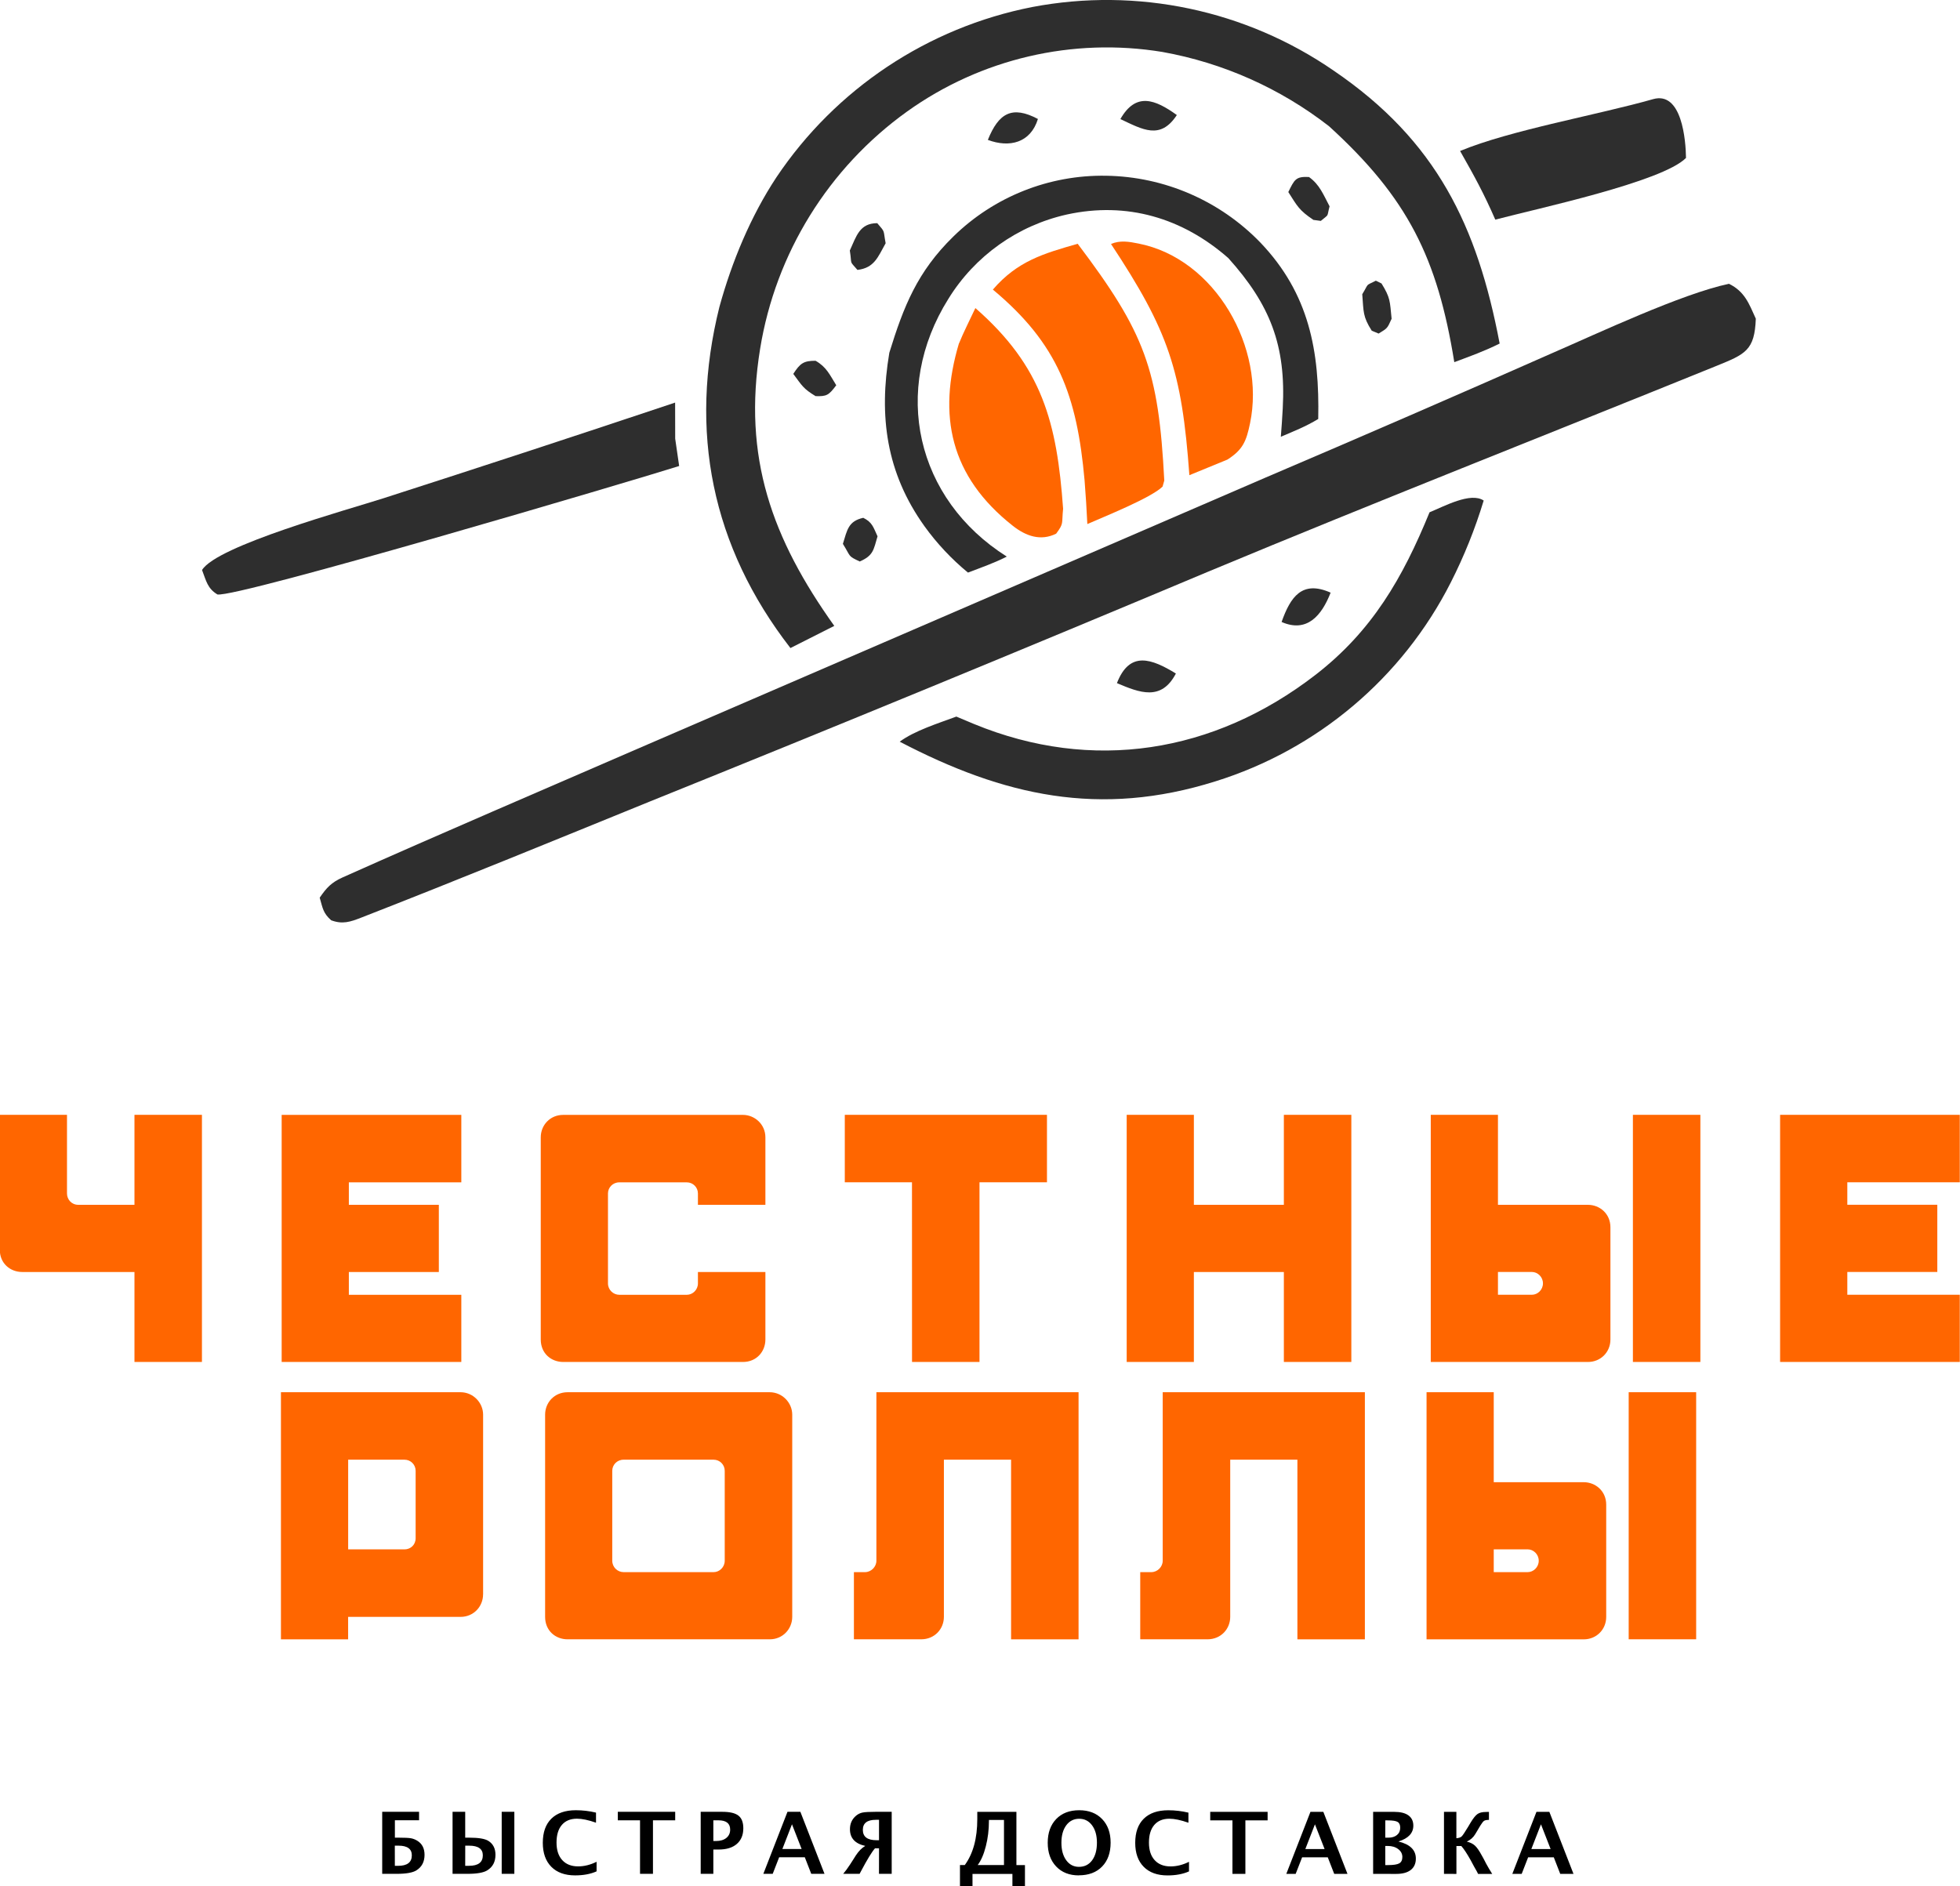
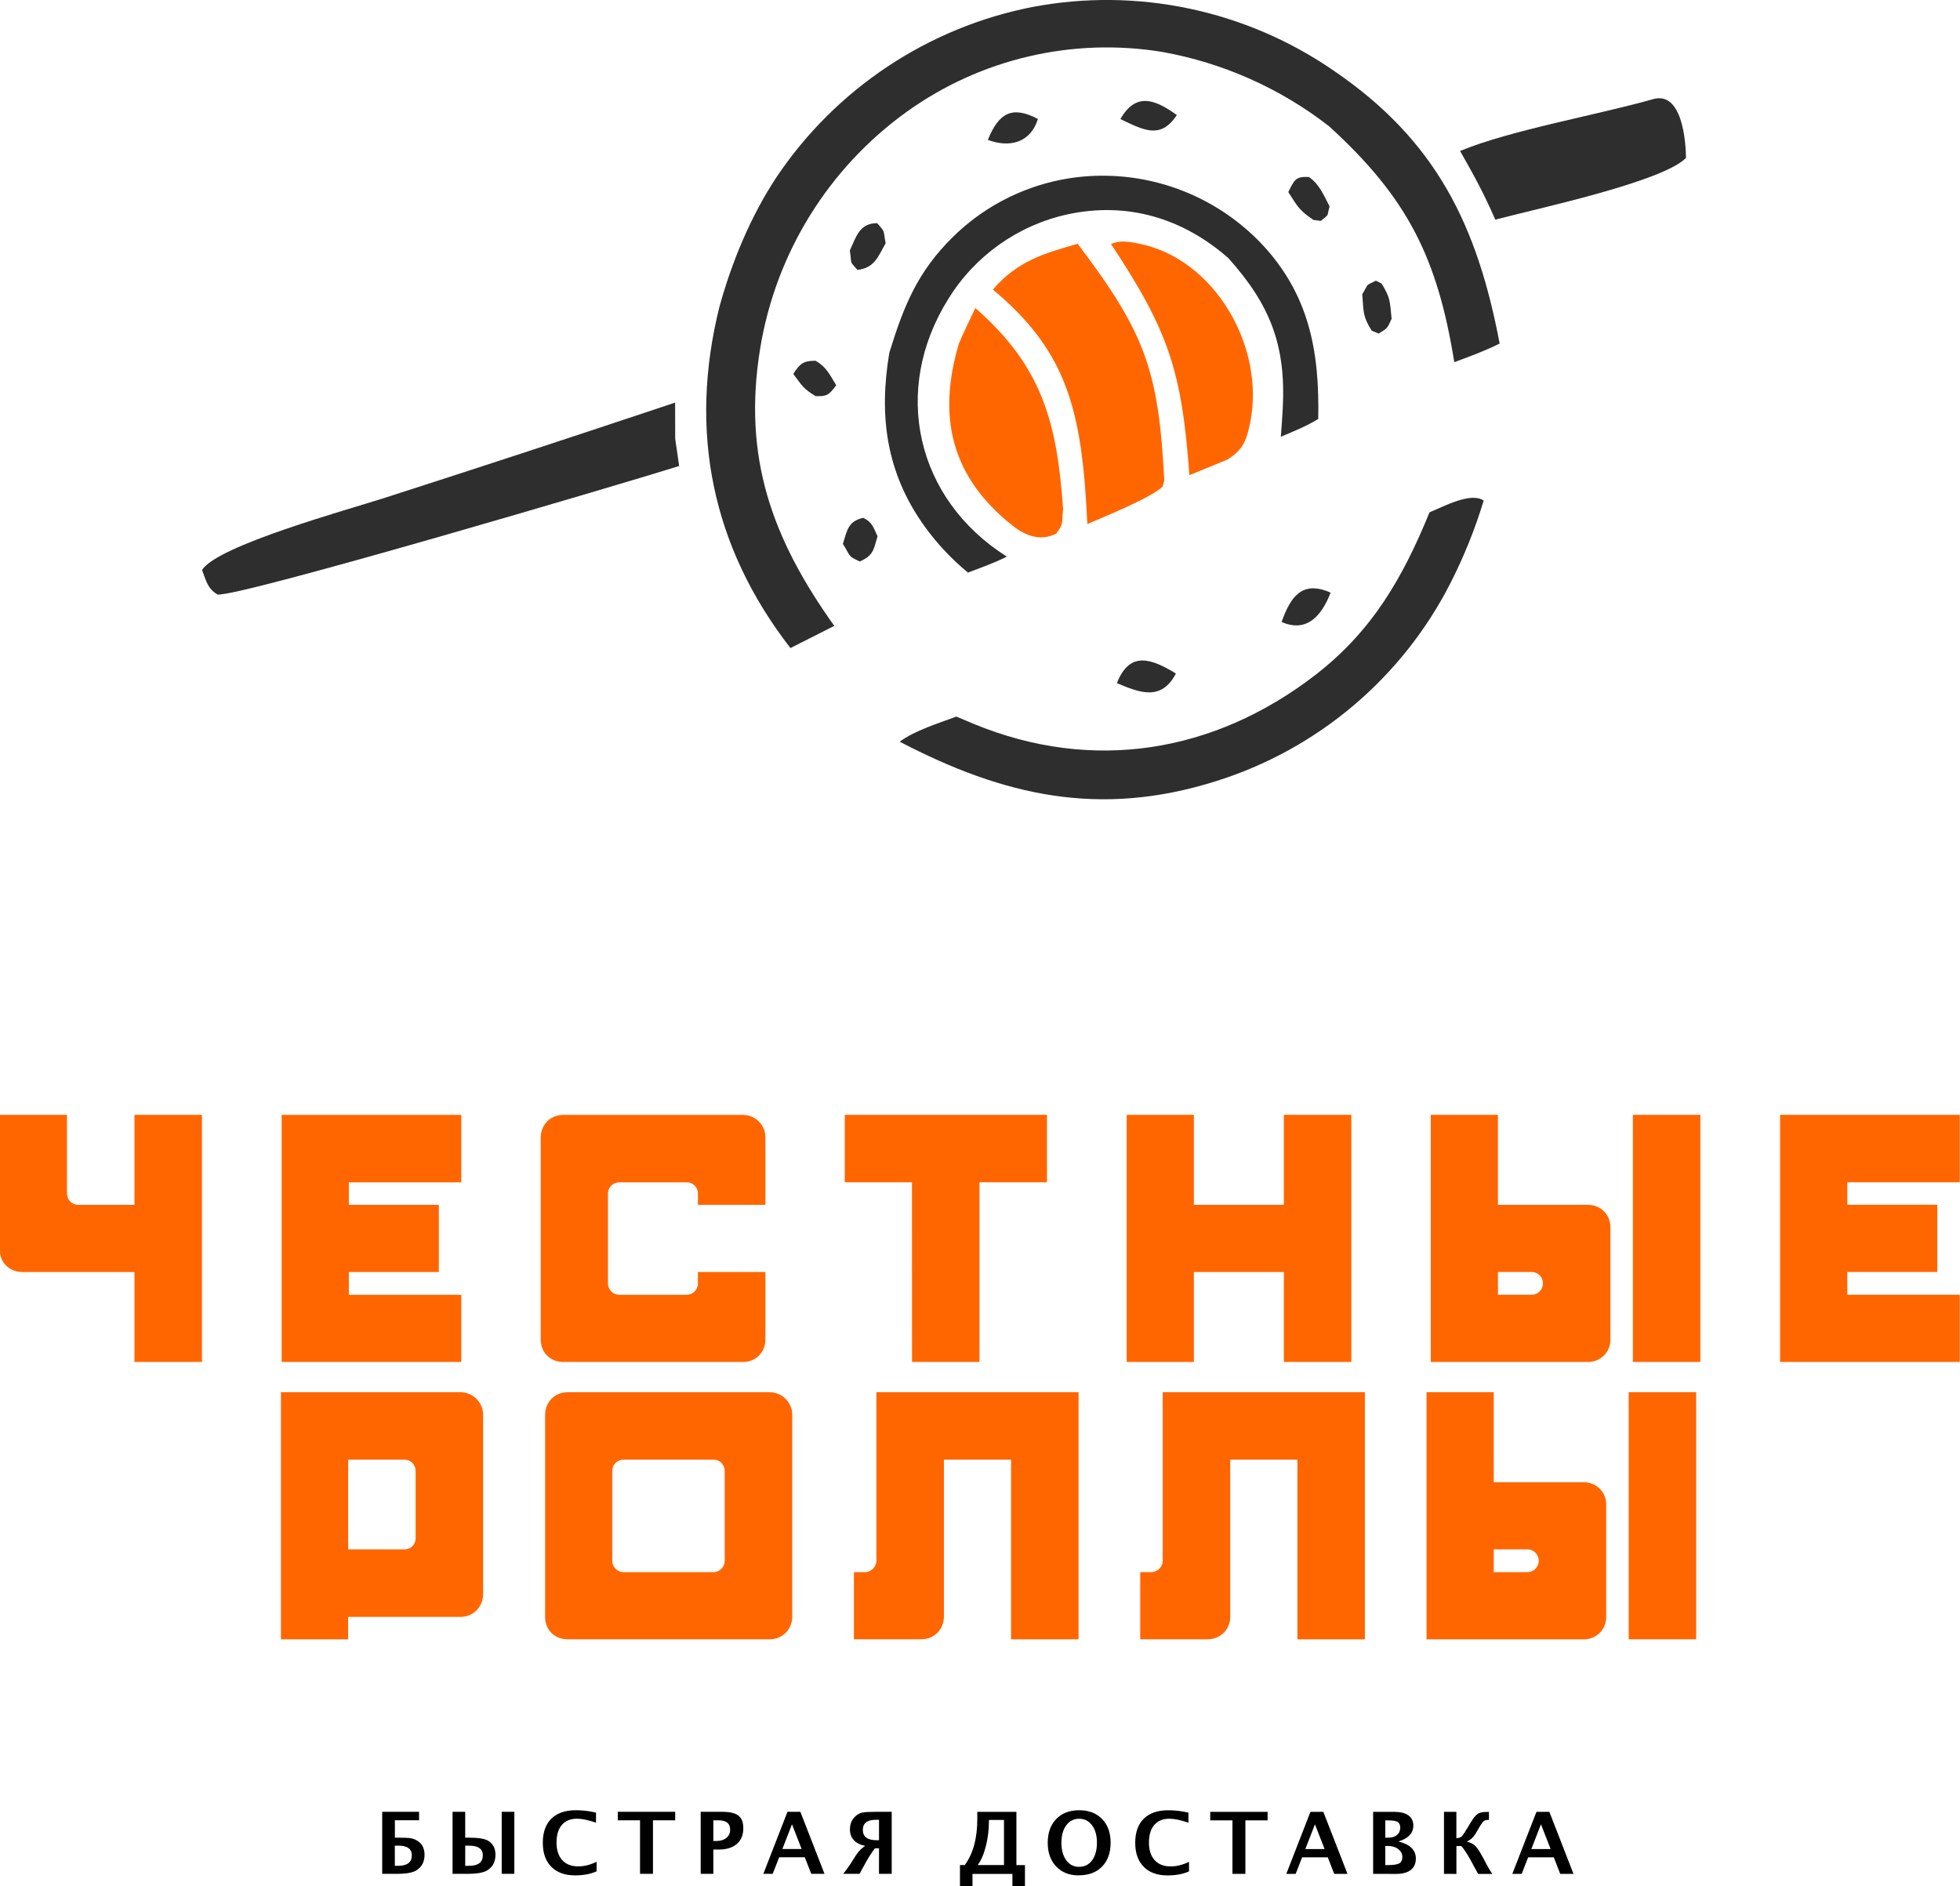
<svg xmlns="http://www.w3.org/2000/svg" xmlns:ns1="http://www.inkscape.org/namespaces/inkscape" xmlns:ns2="http://sodipodi.sourceforge.net/DTD/sodipodi-0.dtd" width="229.654mm" height="221.039mm" viewBox="0 0 229.654 221.039" version="1.1" id="svg1" xml:space="preserve" ns1:version="1.4 (e7c3feb1, 2024-10-09)" ns2:docname="chest-roll-hor-vert.svg">
  <ns2:namedview id="namedview1" pagecolor="#ffffff" bordercolor="#000000" borderopacity="0.25" ns1:showpageshadow="2" ns1:pageopacity="0.0" ns1:pagecheckerboard="0" ns1:deskcolor="#d1d1d1" ns1:document-units="mm" ns1:zoom="0.08" ns1:cx="1418.75" ns1:cy="1543.75" ns1:window-width="1744" ns1:window-height="1186" ns1:window-x="150" ns1:window-y="49" ns1:window-maximized="0" ns1:current-layer="layer1" showguides="true">
    <ns2:guide position="1922.471,1085.76" orientation="0,-1" id="guide368" ns1:locked="false" />
    <ns2:guide position="1934.543,1073.376" orientation="0,-1" id="guide369" ns1:locked="false" />
    <ns2:guide position="1887.295,1076.81" orientation="1,0" id="guide370" ns1:locked="false" />
    <ns2:guide position="1924.509,1070.459" orientation="1,0" id="guide371" ns1:locked="false" />
    <ns2:guide position="1771.888,1095.553" orientation="1,0" id="guide390" ns1:locked="false" />
    <ns2:guide position="1811.258,1093.86" orientation="1,0" id="guide391" ns1:locked="false" />
  </ns2:namedview>
  <defs id="defs1" />
  <g ns1:label="Слой 1" ns1:groupmode="layer" id="layer1" transform="translate(1754.816,-994.296)">
    <g id="g394" transform="matrix(4.221,0,0,4.221,-113.275,922.577)">
-       <path fill="#2e2e2e" d="m -380.023,41.912 c 0.189,-0.274 0.322,-0.421 0.635,-0.561 2.762,-1.235 5.578,-2.437 8.351,-3.642 l 17.264,-7.457 c 2.655,-1.132 5.303,-2.282 7.943,-3.449 1.295,-0.562 3.614,-1.656 4.926,-1.933 0.436,0.215 0.554,0.545 0.745,0.969 -0.033,0.88 -0.288,0.984 -1.089,1.309 -4.708,1.91 -9.431,3.763 -14.122,5.718 -5.142,2.16 -10.299,4.284 -15.471,6.37 -2.665,1.085 -5.348,2.186 -8.029,3.231 -0.31,0.121 -0.522,0.191 -0.836,0.074 -0.227,-0.203 -0.233,-0.335 -0.318,-0.628 z" id="path263" style="stroke-width:0.327" />
      <path fill="#2e2e2e" d="m -368.928,25.51 c 0.343,-1.248 0.867,-2.515 1.582,-3.597 1.646,-2.456 4.201,-4.157 7.101,-4.727 2.913,-0.554 5.927,0.082 8.368,1.766 2.859,1.947 3.988,4.314 4.607,7.577 -0.431,0.215 -0.811,0.349 -1.259,0.517 -0.467,-2.891 -1.29,-4.559 -3.479,-6.552 -1.352,-1.051 -2.94,-1.759 -4.626,-2.061 -2.488,-0.408 -5.036,0.187 -7.086,1.655 -2.18,1.565 -3.647,3.934 -4.078,6.583 -0.491,3.02 0.331,5.275 2.058,7.697 l -1.217,0.615 c -2.185,-2.816 -2.831,-6.024 -1.971,-9.474 z" id="path264" style="stroke-width:0.327" />
      <path fill="#2e2e2e" d="m -363.925,37.584 c 0.41,-0.306 1.08,-0.515 1.574,-0.698 0.162,0.07 0.325,0.138 0.488,0.205 3.284,1.353 6.66,0.811 9.471,-1.356 1.584,-1.221 2.433,-2.703 3.176,-4.521 0.408,-0.166 1.142,-0.57 1.503,-0.326 -0.237,0.782 -0.542,1.542 -0.912,2.271 -1.343,2.65 -3.702,4.643 -6.538,5.526 -3.204,1.005 -5.868,0.409 -8.762,-1.103 z" id="path265" style="stroke-width:0.327" />
      <path fill="#2e2e2e" d="m -364.213,26.788 c 0.4,-1.297 0.779,-2.252 1.775,-3.227 1.132,-1.11 2.662,-1.719 4.247,-1.691 1.617,0.025 3.157,0.694 4.281,1.857 1.357,1.422 1.643,3.019 1.604,4.896 -0.344,0.21 -0.669,0.336 -1.038,0.494 0.021,-0.262 0.039,-0.524 0.053,-0.786 0.094,-1.753 -0.352,-2.884 -1.511,-4.175 -1.273,-1.117 -2.817,-1.573 -4.48,-1.21 -1.367,0.305 -2.554,1.149 -3.29,2.341 -1.587,2.532 -0.907,5.559 1.621,7.157 -0.344,0.176 -0.716,0.306 -1.078,0.444 -0.456,-0.376 -0.862,-0.808 -1.207,-1.287 -1.063,-1.484 -1.271,-3.057 -0.976,-4.814 z" id="path266" style="stroke-width:0.327" />
      <path fill="#2e2e2e" d="m -383.29,32.817 c 0.411,-0.678 4.065,-1.68 5.043,-1.995 2.701,-0.869 5.398,-1.753 8.089,-2.654 l 0.002,1.002 0.11,0.759 c -1.254,0.398 -12.287,3.667 -12.818,3.566 -0.276,-0.169 -0.308,-0.37 -0.426,-0.678 z" id="path267" style="stroke-width:0.327" />
      <path fill="#2e2e2e" d="m -348.368,21.183 c 1.386,-0.578 3.86,-1.011 5.356,-1.439 0.801,-0.229 0.909,1.143 0.915,1.632 -0.657,0.666 -4.125,1.404 -5.294,1.713 -0.318,-0.73 -0.581,-1.209 -0.977,-1.906 z" id="path268" style="stroke-width:0.327" />
      <g id="g271" style="fill:#ff6600;fill-opacity:1;stroke-width:0.133" transform="matrix(0.636,-2.375,2.375,0.636,-507.661,72.066)">
        <path fill="#e40f14" d="m 33.874,52.539 c 0.383,0.185 0.54,0.446 0.747,0.791 -0.774,0.993 -1.136,1.25 -2.33,1.636 l -0.071,-0.001 c -0.157,-0.093 -0.499,-0.55 -0.628,-0.711 0.157,-0.05 0.314,-0.103 0.469,-0.158 0.901,-0.33 1.41,-0.687 1.812,-1.556 z" id="path269" style="fill:#ff6600;fill-opacity:1" />
        <path fill="#e40f14" d="m 33.189,52.327 c 0.122,0.014 0.306,0.053 0.432,0.075 -0.444,0.903 -1.011,1.224 -1.933,1.543 -0.173,0.028 -0.152,0.052 -0.292,-0.003 -0.129,-0.147 -0.115,-0.322 -0.041,-0.495 0.356,-0.83 0.986,-1.145 1.835,-1.121 z" id="path270" style="fill:#ff6600;fill-opacity:1" />
        <path fill="#e40f14" d="m 34.716,53.694 c 0.068,0.086 0.078,0.186 0.085,0.297 0.061,0.887 -0.772,1.695 -1.634,1.743 -0.208,0.012 -0.31,-0.001 -0.463,-0.141 l -0.281,-0.369 c 1.12,-0.388 1.514,-0.65 2.294,-1.531 z" id="path271" style="fill:#ff6600;fill-opacity:1" />
      </g>
      <path fill="#2e2e2e" d="m -357.894,35.957 c 0.354,-0.909 0.964,-0.677 1.637,-0.267 -0.403,0.774 -1.006,0.534 -1.637,0.267 z" id="path272" style="stroke-width:0.327" />
      <path fill="#2e2e2e" d="m -365.309,23.948 c 0.183,-0.4 0.271,-0.76 0.762,-0.761 0.231,0.269 0.16,0.17 0.233,0.557 -0.217,0.389 -0.316,0.685 -0.783,0.741 -0.238,-0.277 -0.145,-0.116 -0.211,-0.537 z" id="path273" style="stroke-width:0.327" />
      <path fill="#2e2e2e" d="m -351.084,25.16 c 0.201,-0.328 0.068,-0.218 0.378,-0.376 l 0.157,0.077 c 0.25,0.407 0.23,0.486 0.28,0.98 -0.123,0.271 -0.108,0.256 -0.361,0.411 l -0.19,-0.079 c -0.252,-0.396 -0.225,-0.524 -0.264,-1.013 z" id="path274" style="stroke-width:0.327" />
      <path fill="#2e2e2e" d="m -353.136,22.322 c 0.17,-0.346 0.207,-0.436 0.573,-0.417 0.297,0.212 0.397,0.486 0.572,0.814 -0.084,0.325 2.6e-4,0.198 -0.243,0.405 l -0.206,-0.028 c -0.393,-0.266 -0.439,-0.368 -0.697,-0.774 z" id="path275" style="stroke-width:0.327" />
      <path fill="#2e2e2e" d="m -353.323,34.259 c 0.244,-0.688 0.563,-1.169 1.361,-0.814 -0.246,0.634 -0.657,1.124 -1.361,0.814 z" id="path276" style="stroke-width:0.327" />
      <path fill="#2e2e2e" d="m -357.798,20.297 c 0.432,-0.757 0.966,-0.545 1.567,-0.112 -0.457,0.698 -0.947,0.403 -1.567,0.112 z" id="path277" style="stroke-width:0.327" />
      <path fill="#2e2e2e" d="m -365.501,32.091 c 0.12,-0.387 0.148,-0.63 0.566,-0.724 0.251,0.126 0.276,0.256 0.396,0.514 -0.112,0.382 -0.116,0.533 -0.494,0.699 -0.338,-0.16 -0.236,-0.117 -0.468,-0.49 z" id="path278" style="stroke-width:0.327" />
      <path fill="#2e2e2e" d="m -361.477,20.875 c 0.302,-0.751 0.676,-0.958 1.39,-0.581 -0.205,0.665 -0.791,0.806 -1.39,0.581 z" id="path279" style="stroke-width:0.327" />
      <path fill="#2e2e2e" d="m -366.878,27.372 c 0.192,-0.298 0.289,-0.365 0.618,-0.365 0.303,0.172 0.39,0.382 0.575,0.68 -0.21,0.281 -0.266,0.311 -0.574,0.302 -0.342,-0.207 -0.373,-0.287 -0.619,-0.617 z" id="path280" style="stroke-width:0.327" />
      <path style="-inkscape-font-specification:'Lastfunk Plain Bold';fill:#ff6600;stroke-width:1.286;stroke-linecap:round;stroke-linejoin:round;paint-order:stroke fill markers" d="m -387.039,50.125 v -2.182 h -1.865 v 3.747 c 0,0.373 0.284,0.616 0.624,0.616 h 3.114 v 2.498 h 1.873 v -6.861 h -1.873 v 2.498 h -1.557 c -0.195,0 -0.316,-0.154 -0.316,-0.316 z m 5.959,4.679 h 4.987 v -1.865 h -3.122 v -0.633 h 2.498 v -1.865 h -2.498 v -0.624 h 3.122 v -1.873 h -4.987 z m 13.428,-0.624 v -1.873 h -1.873 v 0.316 c 0,0.178 -0.146,0.316 -0.308,0.316 h -1.873 c -0.17,0 -0.316,-0.138 -0.316,-0.316 v -2.498 c 0,-0.162 0.13,-0.308 0.316,-0.308 h 1.873 c 0.17,0 0.308,0.138 0.308,0.308 v 0.316 h 1.873 V 48.568 c 0,-0.365 -0.3,-0.624 -0.624,-0.624 h -4.988 c -0.365,0 -0.624,0.284 -0.624,0.624 v 5.612 c 0,0.389 0.292,0.624 0.624,0.624 h 4.988 c 0.381,0 0.624,-0.292 0.624,-0.624 z m 4.07,0.624 h 1.873 v -4.988 h 1.873 v -1.873 h -5.612 v 1.873 h 1.865 z m 5.959,0 h 1.865 v -2.498 h 2.498 v 2.498 h 1.873 v -6.861 h -1.873 v 2.498 h -2.498 v -2.498 h -1.865 z m 11.555,-2.182 c 0,0.178 -0.146,0.316 -0.308,0.316 h -0.941 v -0.633 h 0.941 c 0.162,0 0.308,0.138 0.308,0.316 z m 1.873,1.557 v -3.114 c 0,-0.381 -0.3,-0.624 -0.624,-0.624 h -2.498 v -2.498 h -1.865 v 6.861 h 4.363 c 0.349,0 0.624,-0.268 0.624,-0.624 z m 0.624,0.624 h 1.873 v -6.861 h -1.873 z m 4.086,0 h 4.988 v -1.865 h -3.122 v -0.633 h 2.498 v -1.865 h -2.498 v -0.624 h 3.122 v -1.873 h -4.988 z" id="text280" aria-label="ЧЕСТНЫЕ" />
      <path style="-inkscape-font-specification:'Lucida Grande Bold';stroke-width:0.378;stroke-linecap:round;stroke-linejoin:round;paint-order:stroke fill markers" d="m -378.289,69.014 v -1.722 h 1.023 v 0.236 h -0.671 v 0.483 h 0.116 q 0.234,0 0.327,0.016 0.094,0.016 0.183,0.072 0.197,0.123 0.197,0.388 0,0.29 -0.225,0.431 -0.154,0.097 -0.546,0.097 z m 0.351,-0.221 h 0.088 q 0.191,0 0.286,-0.072 0.097,-0.073 0.097,-0.22 0,-0.134 -0.092,-0.2 -0.092,-0.068 -0.276,-0.068 h -0.104 z m 2.966,0.221 v -1.722 h 0.351 v 1.722 z m -1.364,0 v -1.722 h 0.351 v 0.719 h 0.115 q 0.384,0 0.526,0.088 0.199,0.123 0.199,0.388 0,0.29 -0.227,0.431 -0.155,0.097 -0.55,0.097 z m 0.351,-0.222 h 0.106 q 0.191,0 0.286,-0.072 0.097,-0.073 0.097,-0.219 0,-0.134 -0.095,-0.2 -0.094,-0.068 -0.284,-0.068 h -0.109 z m 3.647,0.154 q -0.25,0.112 -0.597,0.112 -0.424,0 -0.66,-0.239 -0.236,-0.239 -0.236,-0.666 0,-0.435 0.237,-0.669 0.239,-0.235 0.68,-0.235 0.282,0 0.56,0.066 v 0.28 q -0.315,-0.111 -0.528,-0.111 -0.272,0 -0.42,0.173 -0.148,0.172 -0.148,0.49 0,0.312 0.158,0.486 0.159,0.175 0.442,0.175 0.254,0 0.512,-0.128 z m 1.206,0.069 v -1.486 h -0.617 v -0.236 h 1.593 v 0.236 h -0.617 v 1.486 z m 1.684,0 v -1.722 h 0.6 q 0.314,0 0.448,0.106 0.135,0.105 0.135,0.351 0,0.279 -0.18,0.435 -0.179,0.155 -0.503,0.155 h -0.149 v 0.675 z m 0.351,-0.911 h 0.07 q 0.184,0 0.29,-0.085 0.107,-0.086 0.107,-0.233 0,-0.257 -0.327,-0.257 h -0.14 z m 1.388,0.911 0.67,-1.722 h 0.358 l 0.67,1.722 h -0.368 l -0.179,-0.46 h -0.712 l -0.179,0.46 z m 0.528,-0.689 h 0.535 l -0.268,-0.687 z m 2.683,-0.02 h -0.111 q -0.129,0.144 -0.39,0.638 l -0.038,0.071 h -0.455 q 0.093,-0.109 0.192,-0.262 l 0.05,-0.078 0.031,-0.048 0.077,-0.122 q 0.119,-0.182 0.262,-0.265 -0.213,-0.047 -0.319,-0.163 -0.106,-0.116 -0.106,-0.301 0,-0.232 0.17,-0.375 0.083,-0.069 0.182,-0.088 0.1,-0.02 0.357,-0.02 h 0.45 v 1.722 h -0.353 z m 0,-0.791 h -0.087 q -0.182,0 -0.272,0.07 -0.09,0.07 -0.09,0.209 0,0.144 0.095,0.216 0.097,0.072 0.29,0.072 h 0.064 z m 2.247,1.845 v -0.589 h 0.134 q 0.173,-0.237 0.26,-0.556 0.087,-0.319 0.087,-0.72 v -0.201 h 1.086 v 1.478 h 0.237 v 0.589 h -0.348 v -0.344 h -1.108 v 0.344 z m 1.222,-0.589 v -1.252 h -0.418 v 0.029 q 0,0.367 -0.086,0.702 -0.085,0.335 -0.226,0.521 z m 2.076,0.287 q -0.392,0 -0.627,-0.247 -0.235,-0.247 -0.235,-0.658 0,-0.415 0.236,-0.66 0.236,-0.244 0.638,-0.244 0.399,0 0.635,0.244 0.237,0.244 0.237,0.656 0,0.421 -0.237,0.664 -0.236,0.243 -0.647,0.243 z m 0.005,-0.237 q 0.23,0 0.364,-0.18 0.135,-0.182 0.135,-0.491 0,-0.3 -0.135,-0.482 -0.135,-0.182 -0.357,-0.182 -0.225,0 -0.36,0.182 -0.134,0.182 -0.134,0.485 0,0.301 0.134,0.485 0.134,0.183 0.353,0.183 z m 3.055,0.126 q -0.25,0.112 -0.597,0.112 -0.424,0 -0.66,-0.239 -0.236,-0.239 -0.236,-0.666 0,-0.435 0.237,-0.669 0.239,-0.235 0.68,-0.235 0.282,0 0.56,0.066 v 0.28 q -0.315,-0.111 -0.528,-0.111 -0.272,0 -0.42,0.173 -0.148,0.172 -0.148,0.49 0,0.312 0.158,0.486 0.159,0.175 0.442,0.175 0.254,0 0.512,-0.128 z m 1.206,0.069 v -1.486 h -0.617 v -0.236 h 1.593 v 0.236 h -0.617 v 1.486 z m 1.495,0 0.67,-1.722 h 0.358 l 0.67,1.722 h -0.368 l -0.179,-0.46 h -0.712 l -0.179,0.46 z m 0.528,-0.689 h 0.535 l -0.268,-0.687 z m 1.882,0.689 v -1.722 h 0.585 q 0.26,0 0.395,0.098 0.136,0.098 0.136,0.285 0,0.311 -0.413,0.44 0.483,0.118 0.483,0.474 0,0.206 -0.142,0.317 -0.141,0.109 -0.405,0.109 z m 0.337,-1.005 h 0.085 q 0.151,0 0.24,-0.074 0.09,-0.074 0.09,-0.202 0,-0.119 -0.072,-0.161 -0.071,-0.043 -0.27,-0.043 h -0.072 z m 0,0.761 h 0.077 q 0.226,0 0.311,-0.048 0.086,-0.049 0.086,-0.177 0,-0.132 -0.115,-0.219 -0.114,-0.087 -0.289,-0.087 h -0.07 z m 1.63,0.244 v -1.722 h 0.344 v 0.732 q 0.102,-0.007 0.148,-0.051 0.045,-0.045 0.178,-0.266 l 0.066,-0.111 q 0.111,-0.185 0.193,-0.243 0.083,-0.058 0.236,-0.058 0.019,0 0.083,-0.002 v 0.222 q -0.094,0 -0.134,0.026 -0.038,0.024 -0.1,0.125 l -0.046,0.076 -0.05,0.085 -0.05,0.083 q -0.08,0.136 -0.234,0.208 0.143,0.035 0.226,0.112 0.084,0.077 0.191,0.276 l 0.048,0.086 0.071,0.137 q 0.065,0.122 0.169,0.287 h -0.392 q -0.026,-0.052 -0.034,-0.068 l -0.077,-0.136 -0.095,-0.177 q -0.148,-0.266 -0.26,-0.395 h -0.136 v 0.775 z m 1.897,0 0.67,-1.722 h 0.358 l 0.67,1.722 h -0.368 l -0.179,-0.46 h -0.712 l -0.179,0.46 z m 0.528,-0.689 h 0.535 l -0.268,-0.687 z" id="text281" aria-label="БЫСТРАЯ ДОСТАВКА" />
      <path style="-inkscape-font-specification:'Lastfunk Plain Bold';fill:#ff6600;stroke-width:1.286;stroke-linecap:round;stroke-linejoin:round;paint-order:stroke fill markers" d="m -377.361,57.826 v 1.873 c 0,0.178 -0.138,0.308 -0.308,0.308 h -1.565 v -2.49 h 1.565 c 0.17,0 0.308,0.138 0.308,0.308 z m 1.873,3.43 v -4.988 c 0,-0.341 -0.284,-0.624 -0.624,-0.624 h -4.988 v 6.861 h 1.865 v -0.624 h 3.122 c 0.365,0 0.624,-0.292 0.624,-0.624 z m 3.585,-0.933 v -2.498 c 0,-0.162 0.13,-0.308 0.316,-0.308 h 2.498 c 0.17,0 0.308,0.138 0.308,0.308 v 2.498 c 0,0.178 -0.146,0.316 -0.308,0.316 h -2.498 c -0.17,0 -0.316,-0.138 -0.316,-0.316 z m 4.996,1.557 v -5.612 c 0,-0.341 -0.284,-0.624 -0.624,-0.624 h -5.612 c -0.365,0 -0.624,0.284 -0.624,0.624 v 5.612 c 0,0.389 0.292,0.624 0.624,0.624 h 5.612 c 0.365,0 0.624,-0.292 0.624,-0.624 z m 4.21,0 v -4.363 h 1.865 v 4.988 h 1.873 v -6.861 h -5.612 v 4.679 c 0,0.17 -0.146,0.316 -0.316,0.316 h -0.308 v 1.865 h 1.865 c 0.381,0 0.633,-0.292 0.633,-0.624 z m 7.948,0 v -4.363 h 1.865 v 4.988 h 1.873 v -6.861 h -5.612 v 4.679 c 0,0.17 -0.146,0.316 -0.316,0.316 h -0.308 v 1.865 h 1.865 c 0.381,0 0.633,-0.292 0.633,-0.624 z m 8.564,-1.557 c 0,0.178 -0.146,0.316 -0.308,0.316 h -0.941 v -0.633 h 0.941 c 0.162,0 0.308,0.138 0.308,0.316 z m 1.873,1.557 v -3.114 c 0,-0.381 -0.3,-0.624 -0.624,-0.624 h -2.498 v -2.498 h -1.865 v 6.861 h 4.363 c 0.349,0 0.624,-0.268 0.624,-0.624 z m 0.624,0.624 h 1.873 v -6.861 h -1.873 z" id="text282" aria-label="РОЛЛЫ" />
    </g>
  </g>
</svg>